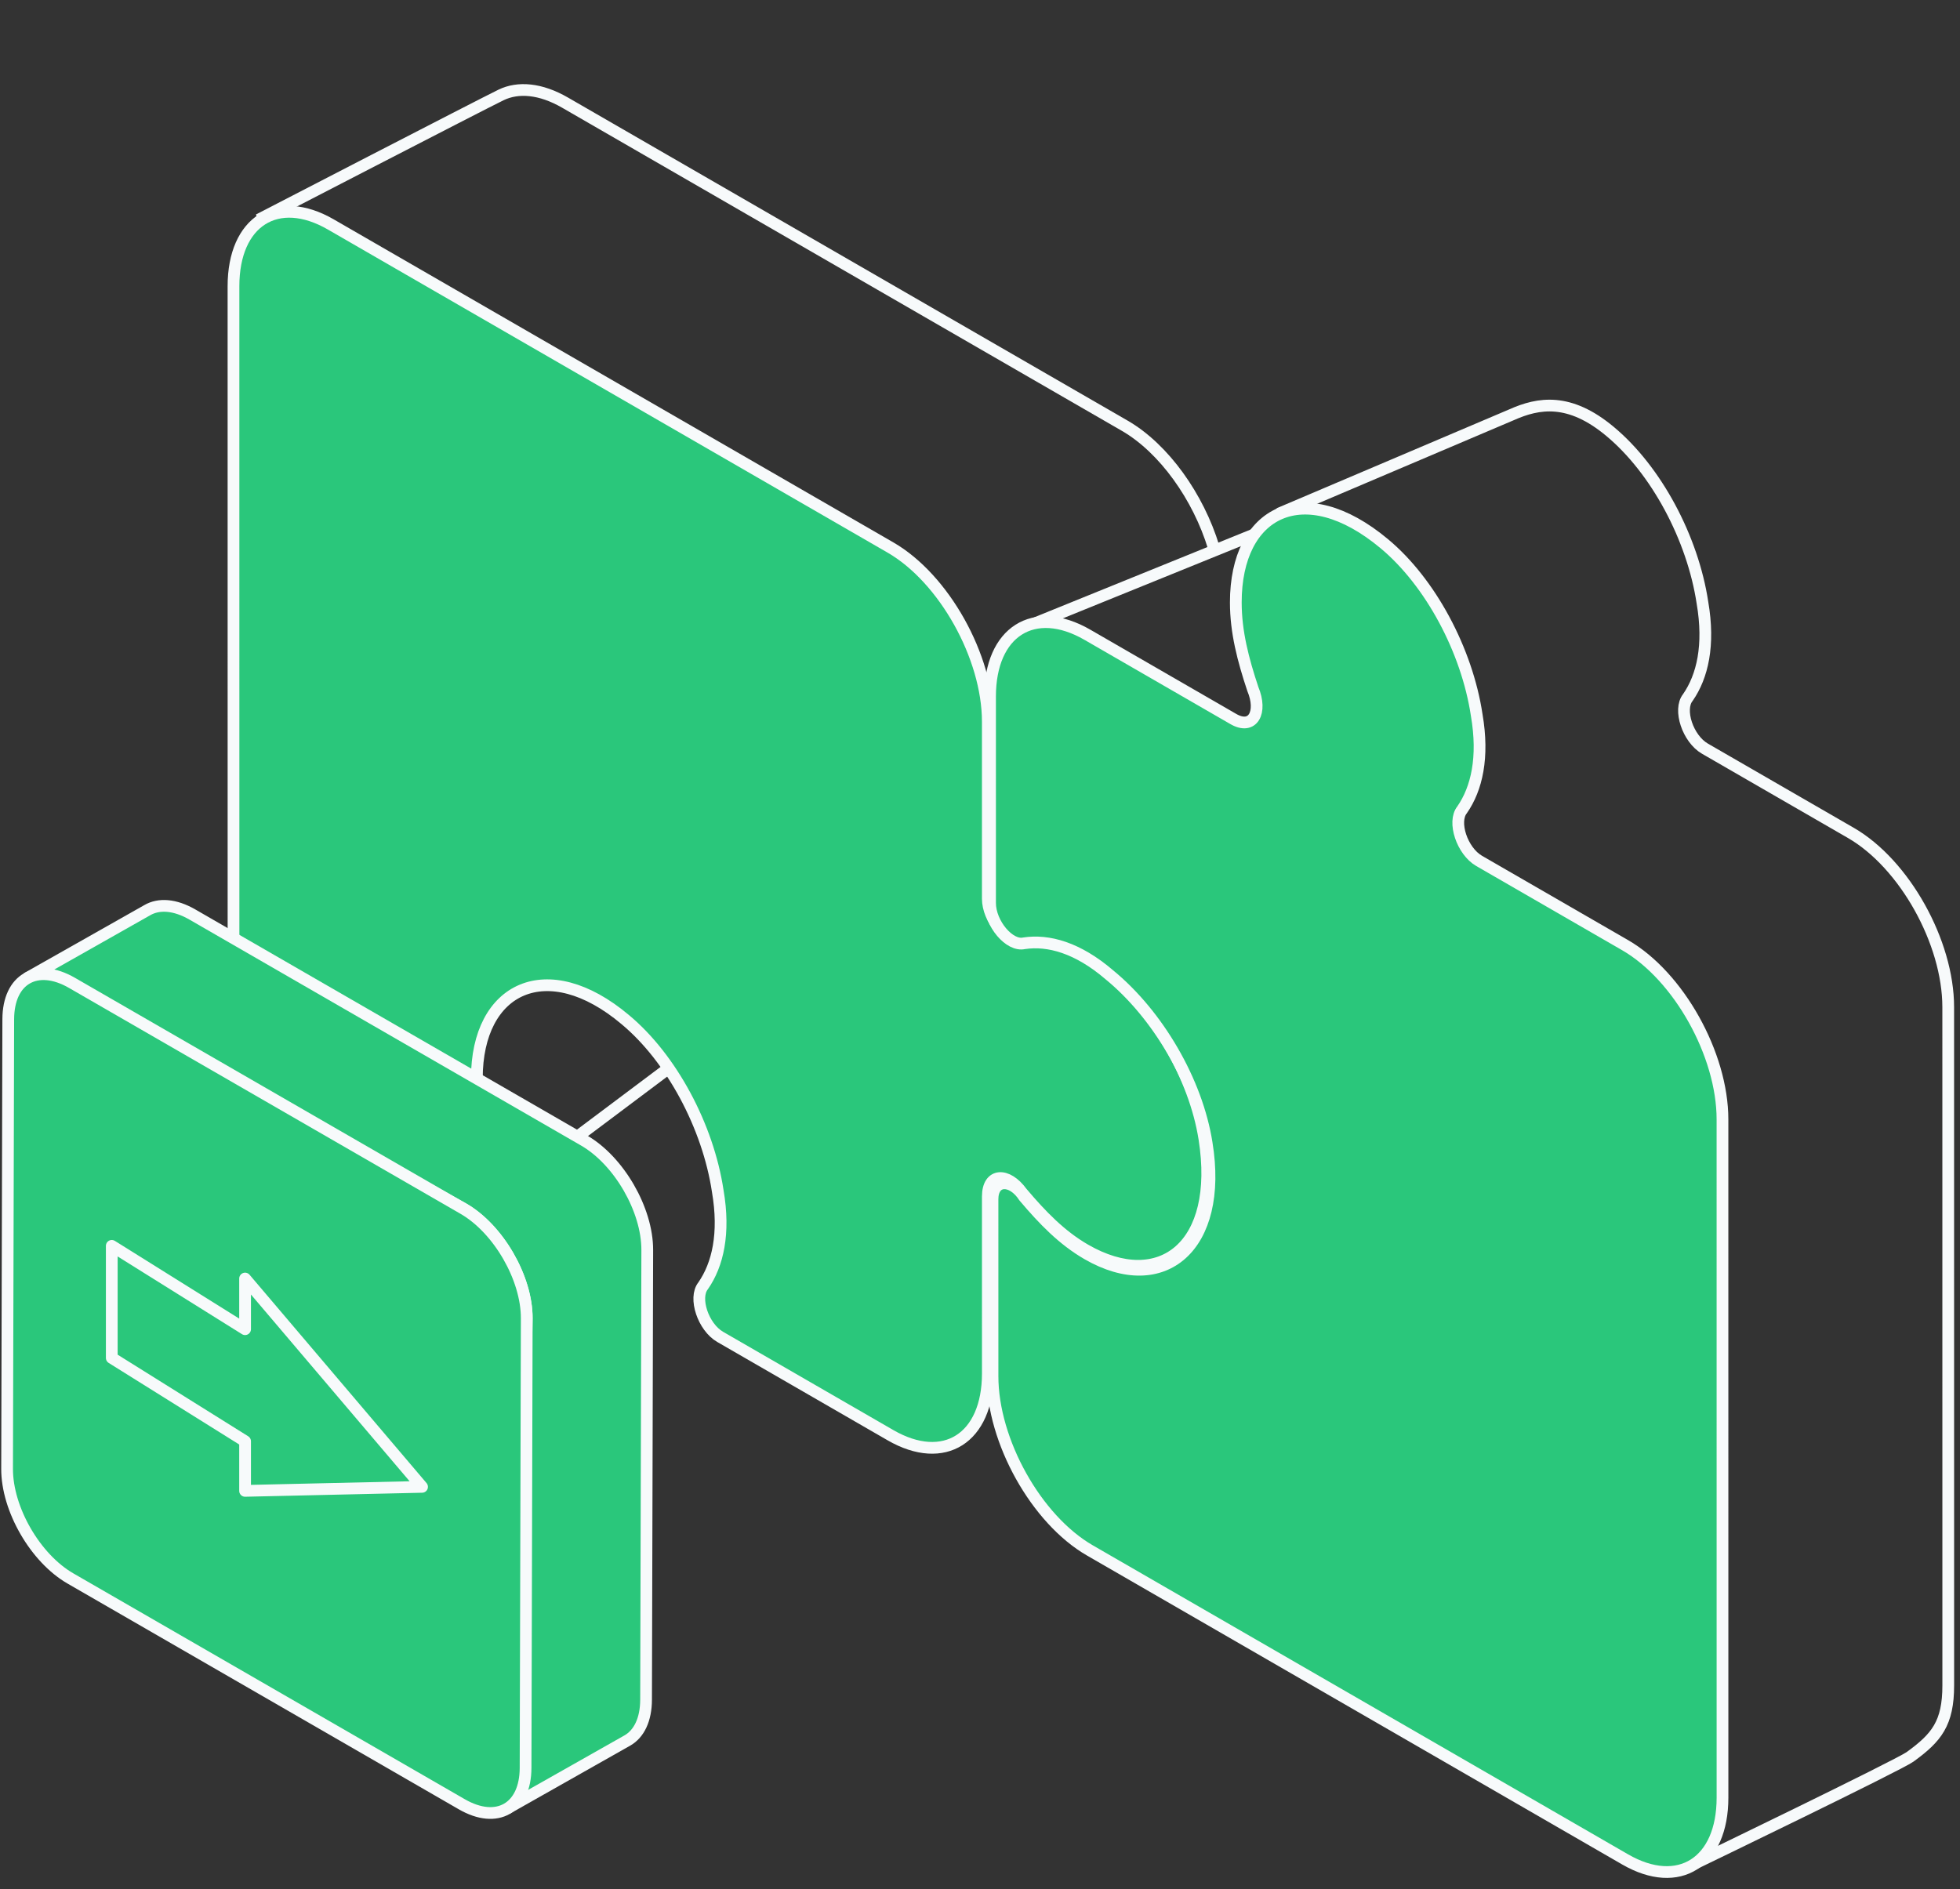
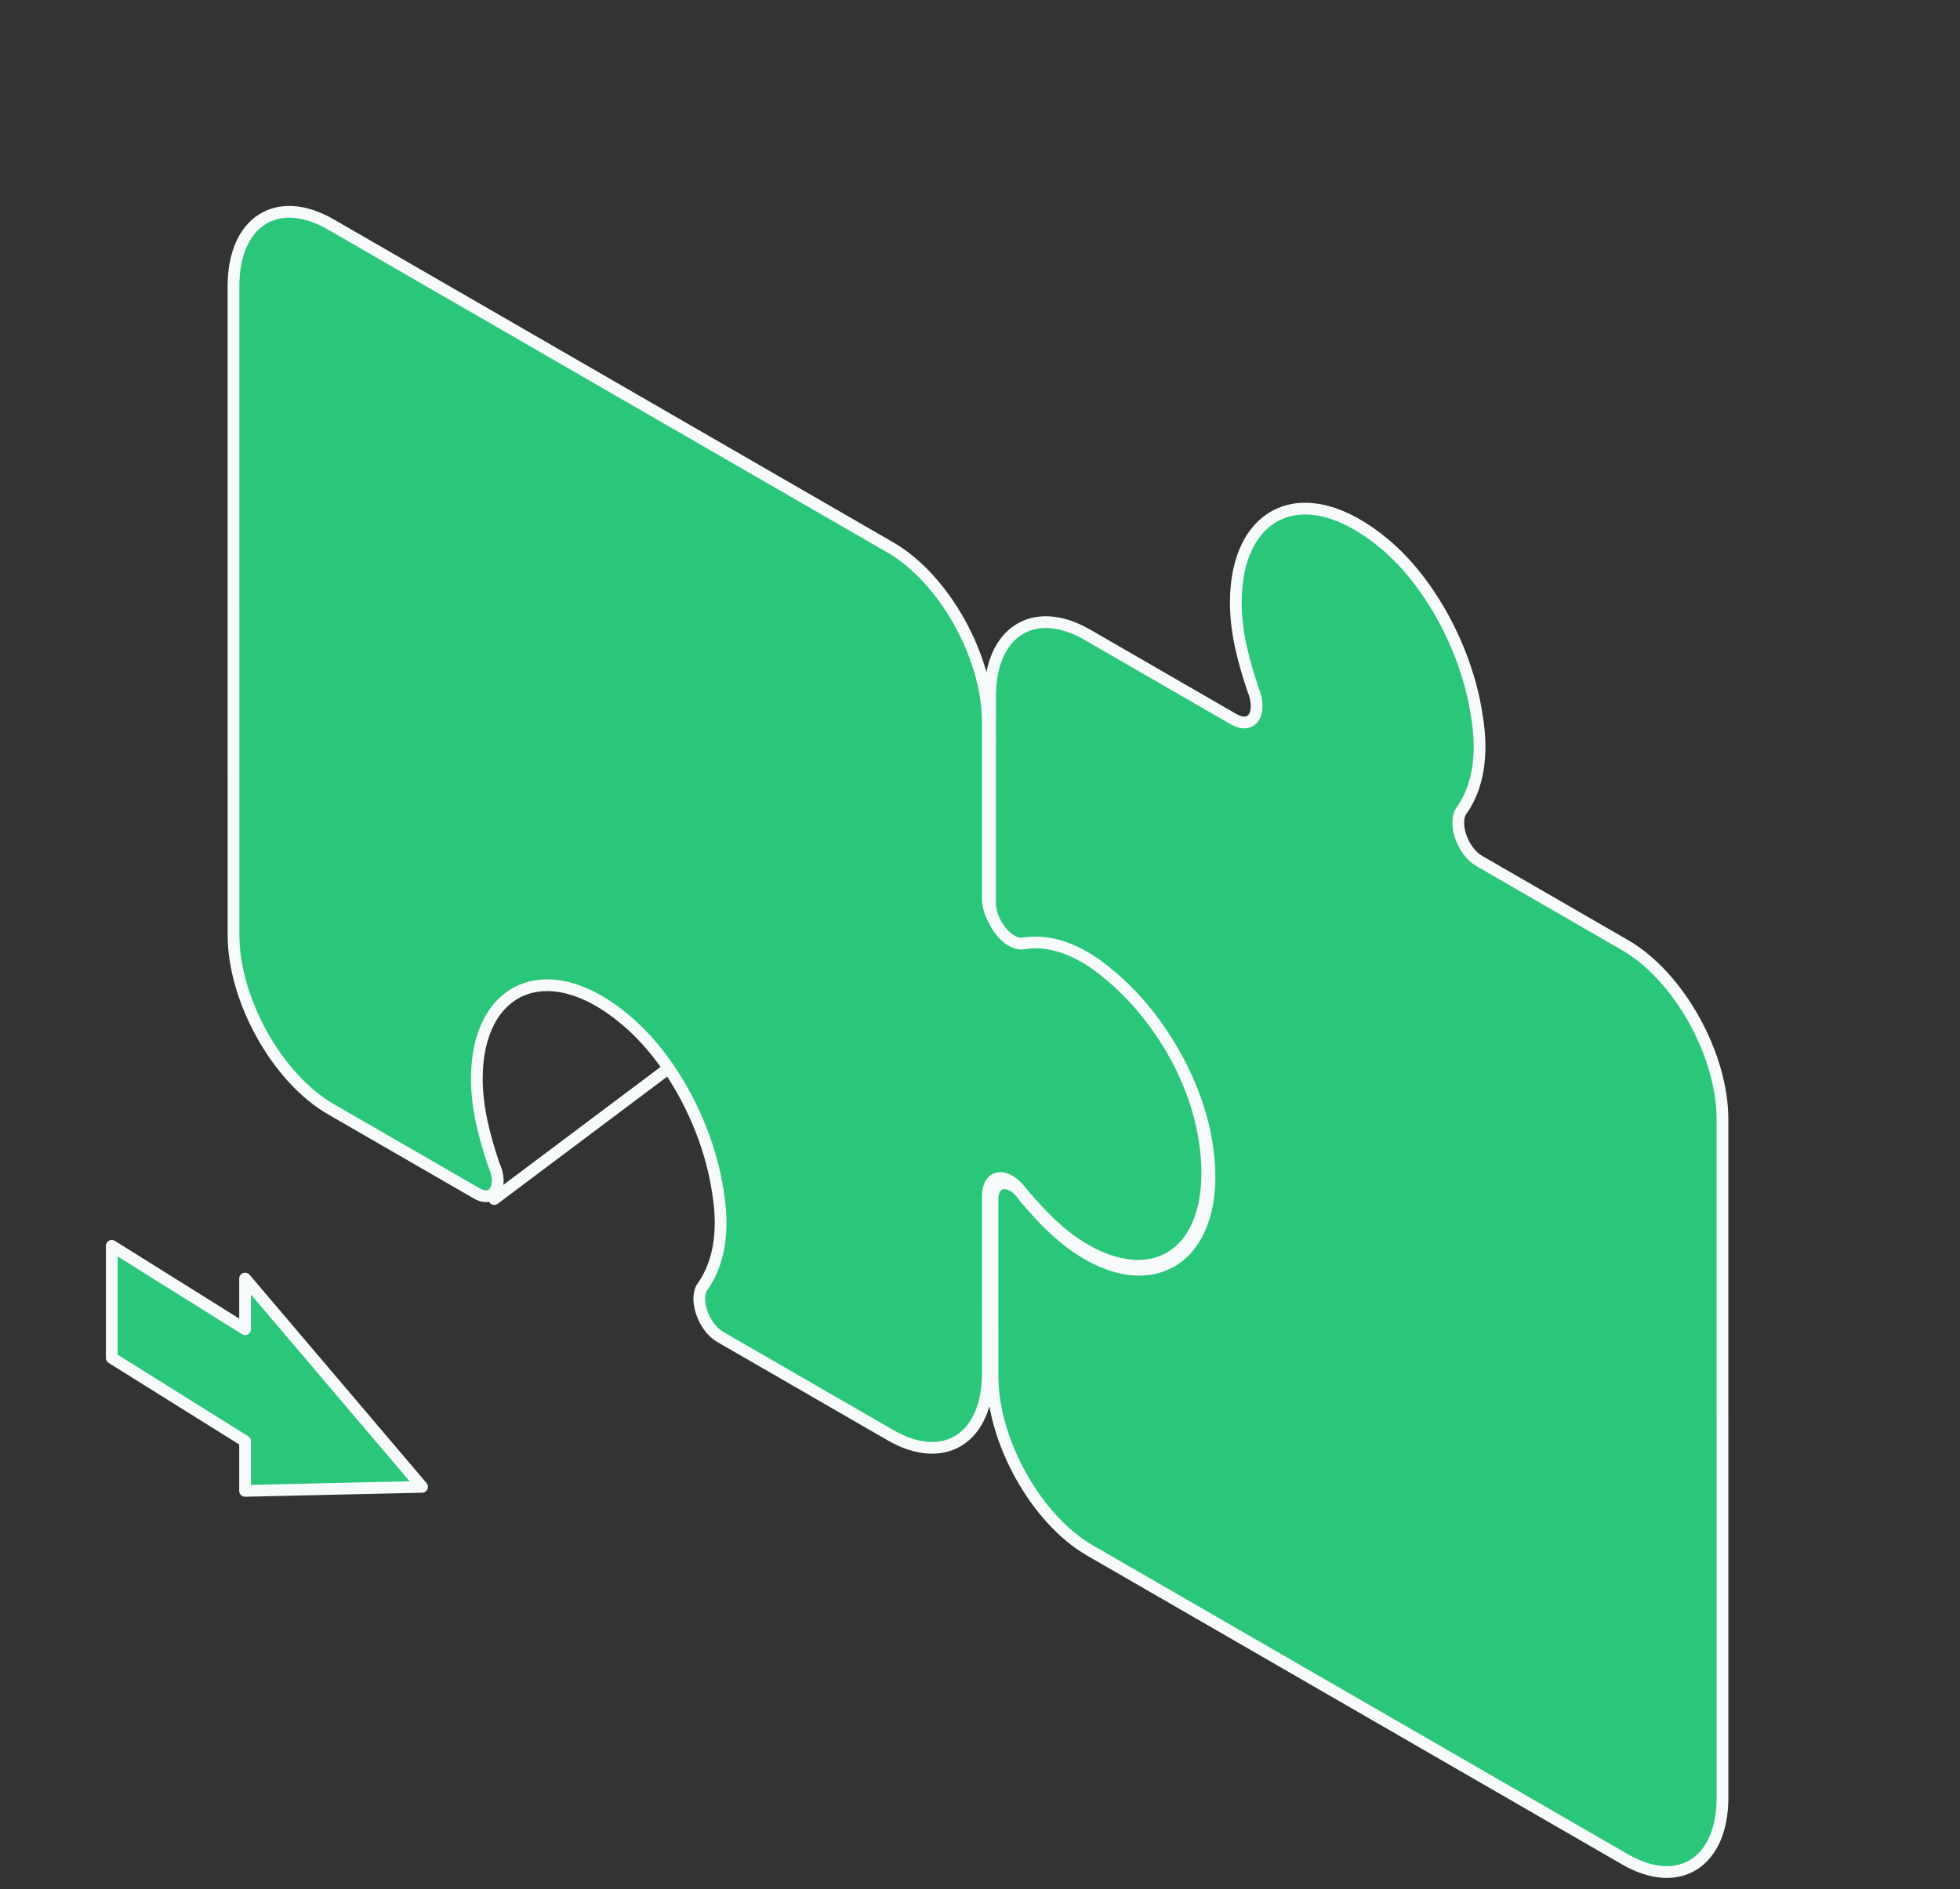
<svg xmlns="http://www.w3.org/2000/svg" width="167" height="161" viewBox="0 0 167 161" fill="none">
  <rect x="0" y="0" width="167" height="161" fill="#333333" stroke="none" />
-   <path d="M103.401 63.7C103.401 65.459 105.06 67.422 106.304 67.135C108.377 66.824 110.865 67.507 113.56 69.817C117.707 73.217 121.024 78.902 121.854 84.156C123.305 93.289 118.122 97.333 111.695 93.622C109.622 92.425 107.963 90.713 106.305 88.751C105.061 87.027 103.402 87.075 103.402 89.085L103.403 104.166C103.403 109.695 99.671 112.064 95.11 109.431L80.597 101.051C79.146 100.213 78.316 97.724 79.146 96.694C80.389 94.899 81.011 92.242 80.389 88.616C79.56 83.11 76.45 77.293 72.51 74.013C65.876 68.423 59.864 71.235 59.864 79.026C59.864 81.54 60.486 83.91 61.316 86.399C62.145 88.135 61.316 89.666 59.864 88.829L47.425 81.646C42.864 79.012 39.131 72.333 39.131 66.804L22.421 18.524C22.421 18.524 40.952 8.937 42.689 8.093C44.15 7.384 46.06 7.543 48.144 8.746L95.829 36.28C99.192 38.221 102.105 42.363 103.403 46.621" stroke="#F7FAFB" />
  <path d="M75.872 46.661C80.433 49.295 84.166 55.974 84.166 61.503L84.166 76.584C84.166 78.343 85.825 80.306 87.069 80.019C89.142 79.708 91.63 80.39 94.325 82.701C98.472 86.1 101.789 91.786 102.619 97.04C104.07 106.172 98.888 110.217 92.46 106.506C90.387 105.309 88.728 103.597 87.07 101.634C85.826 99.91 84.167 99.958 84.167 101.969L84.168 117.049C84.168 122.579 80.436 124.948 75.875 122.314L61.362 113.935C59.911 113.097 59.082 110.607 59.911 109.578C61.155 107.783 61.777 105.126 61.154 101.499C60.325 95.994 57.215 90.177 53.276 86.897C46.641 81.306 40.629 84.118 40.629 91.91C40.629 94.423 41.251 96.793 42.081 99.283C42.91 101.018 42.081 102.55 40.63 101.712L28.19 94.529C23.629 91.896 19.897 85.217 19.896 79.687L19.894 24.393C19.894 18.863 23.626 16.494 28.187 19.128L75.872 46.661Z" fill="#2AC77B" stroke="#F7FAFB" />
  <path d="M42.109 102.187L56.892 91.095" stroke="#F7FAFB" stroke-linecap="round" />
-   <path d="M157.703 70.984C162.264 73.617 165.996 80.296 165.996 85.826L165.999 143.634C165.999 146.871 165.001 148.09 162.743 149.727C161.777 150.427 144.522 158.762 144.522 158.762L112.094 119.248C107.533 116.614 103.801 109.935 103.801 104.406L103.8 89.325C103.8 87.566 105.459 87.518 106.495 89.122C108.154 91.085 109.813 92.797 111.886 93.994C118.313 97.705 123.496 93.409 122.044 84.528C121.215 79.274 117.897 73.588 113.751 70.189C111.056 67.879 108.568 67.196 106.494 67.507C105.25 67.794 103.592 65.831 103.592 64.072L87.758 53.296L106.905 45.528L109.093 43.723L128.789 35.349C131.101 34.314 133.724 33.881 137.177 36.763C141.116 40.043 144.226 45.86 145.056 51.366C145.678 54.992 145.056 57.649 143.812 59.444C142.983 60.474 143.812 62.963 145.263 63.801L157.703 70.984Z" stroke="#F7FAFB" />
  <path d="M146.762 95.394C146.762 89.865 143.03 83.186 138.469 80.552L126.029 73.37C124.578 72.532 123.748 70.042 124.577 69.013C125.821 67.218 126.443 64.561 125.821 60.934C124.992 55.429 121.882 49.612 117.942 46.332C111.1 40.622 105.295 43.553 105.296 51.345C105.296 53.858 105.918 56.228 106.747 58.718C107.577 60.705 106.747 62.236 105.089 61.279L92.649 54.096C88.088 51.462 84.356 53.832 84.356 59.361L84.357 76.955C84.357 78.714 86.016 80.677 87.26 80.39C89.333 80.079 91.821 80.762 94.516 83.072C98.663 86.472 101.98 92.157 102.81 97.412C104.261 106.292 99.078 110.588 92.651 106.877C90.578 105.68 88.919 103.969 87.261 102.006C86.224 100.402 84.565 100.449 84.565 102.209L84.566 117.289C84.566 122.819 88.298 129.497 92.859 132.131L138.471 158.467C143.033 161.101 146.764 158.732 146.764 153.202L146.762 95.394Z" fill="#2AC77B" stroke="#F7FAFB" />
-   <path d="M43.202 154.133L53.47 148.323C54.443 147.759 55.044 146.558 55.048 144.852L55.149 106.532C55.158 103.098 52.743 98.914 49.753 97.19L16.401 77.944C14.896 77.075 13.534 76.995 12.55 77.567L2.287 83.374C3.27 82.806 39.484 102.999 39.484 102.999C42.474 104.725 44.889 108.908 44.88 112.343C44.88 112.343 44.173 153.569 43.202 154.133Z" fill="#2AC77B" stroke="#F7FAFB" />
-   <path d="M39.352 153.769C42.342 155.494 44.772 154.108 44.781 150.673L44.881 112.354C44.89 108.919 42.474 104.736 39.485 103.011L6.133 83.764C3.143 82.039 0.713 83.426 0.704 86.861L0.604 125.18C0.595 128.615 3.01 132.797 6 134.522L39.352 153.769Z" fill="#2AC77B" stroke="#F7FAFB" />
  <path d="M35.961 126.716L20.882 108.962L20.882 113.279L9.523 106.177L9.523 115.727L20.882 122.829L20.882 127.058L35.961 126.716Z" fill="#2AC77B" stroke="#F7FAFB" stroke-linejoin="round" />
</svg>